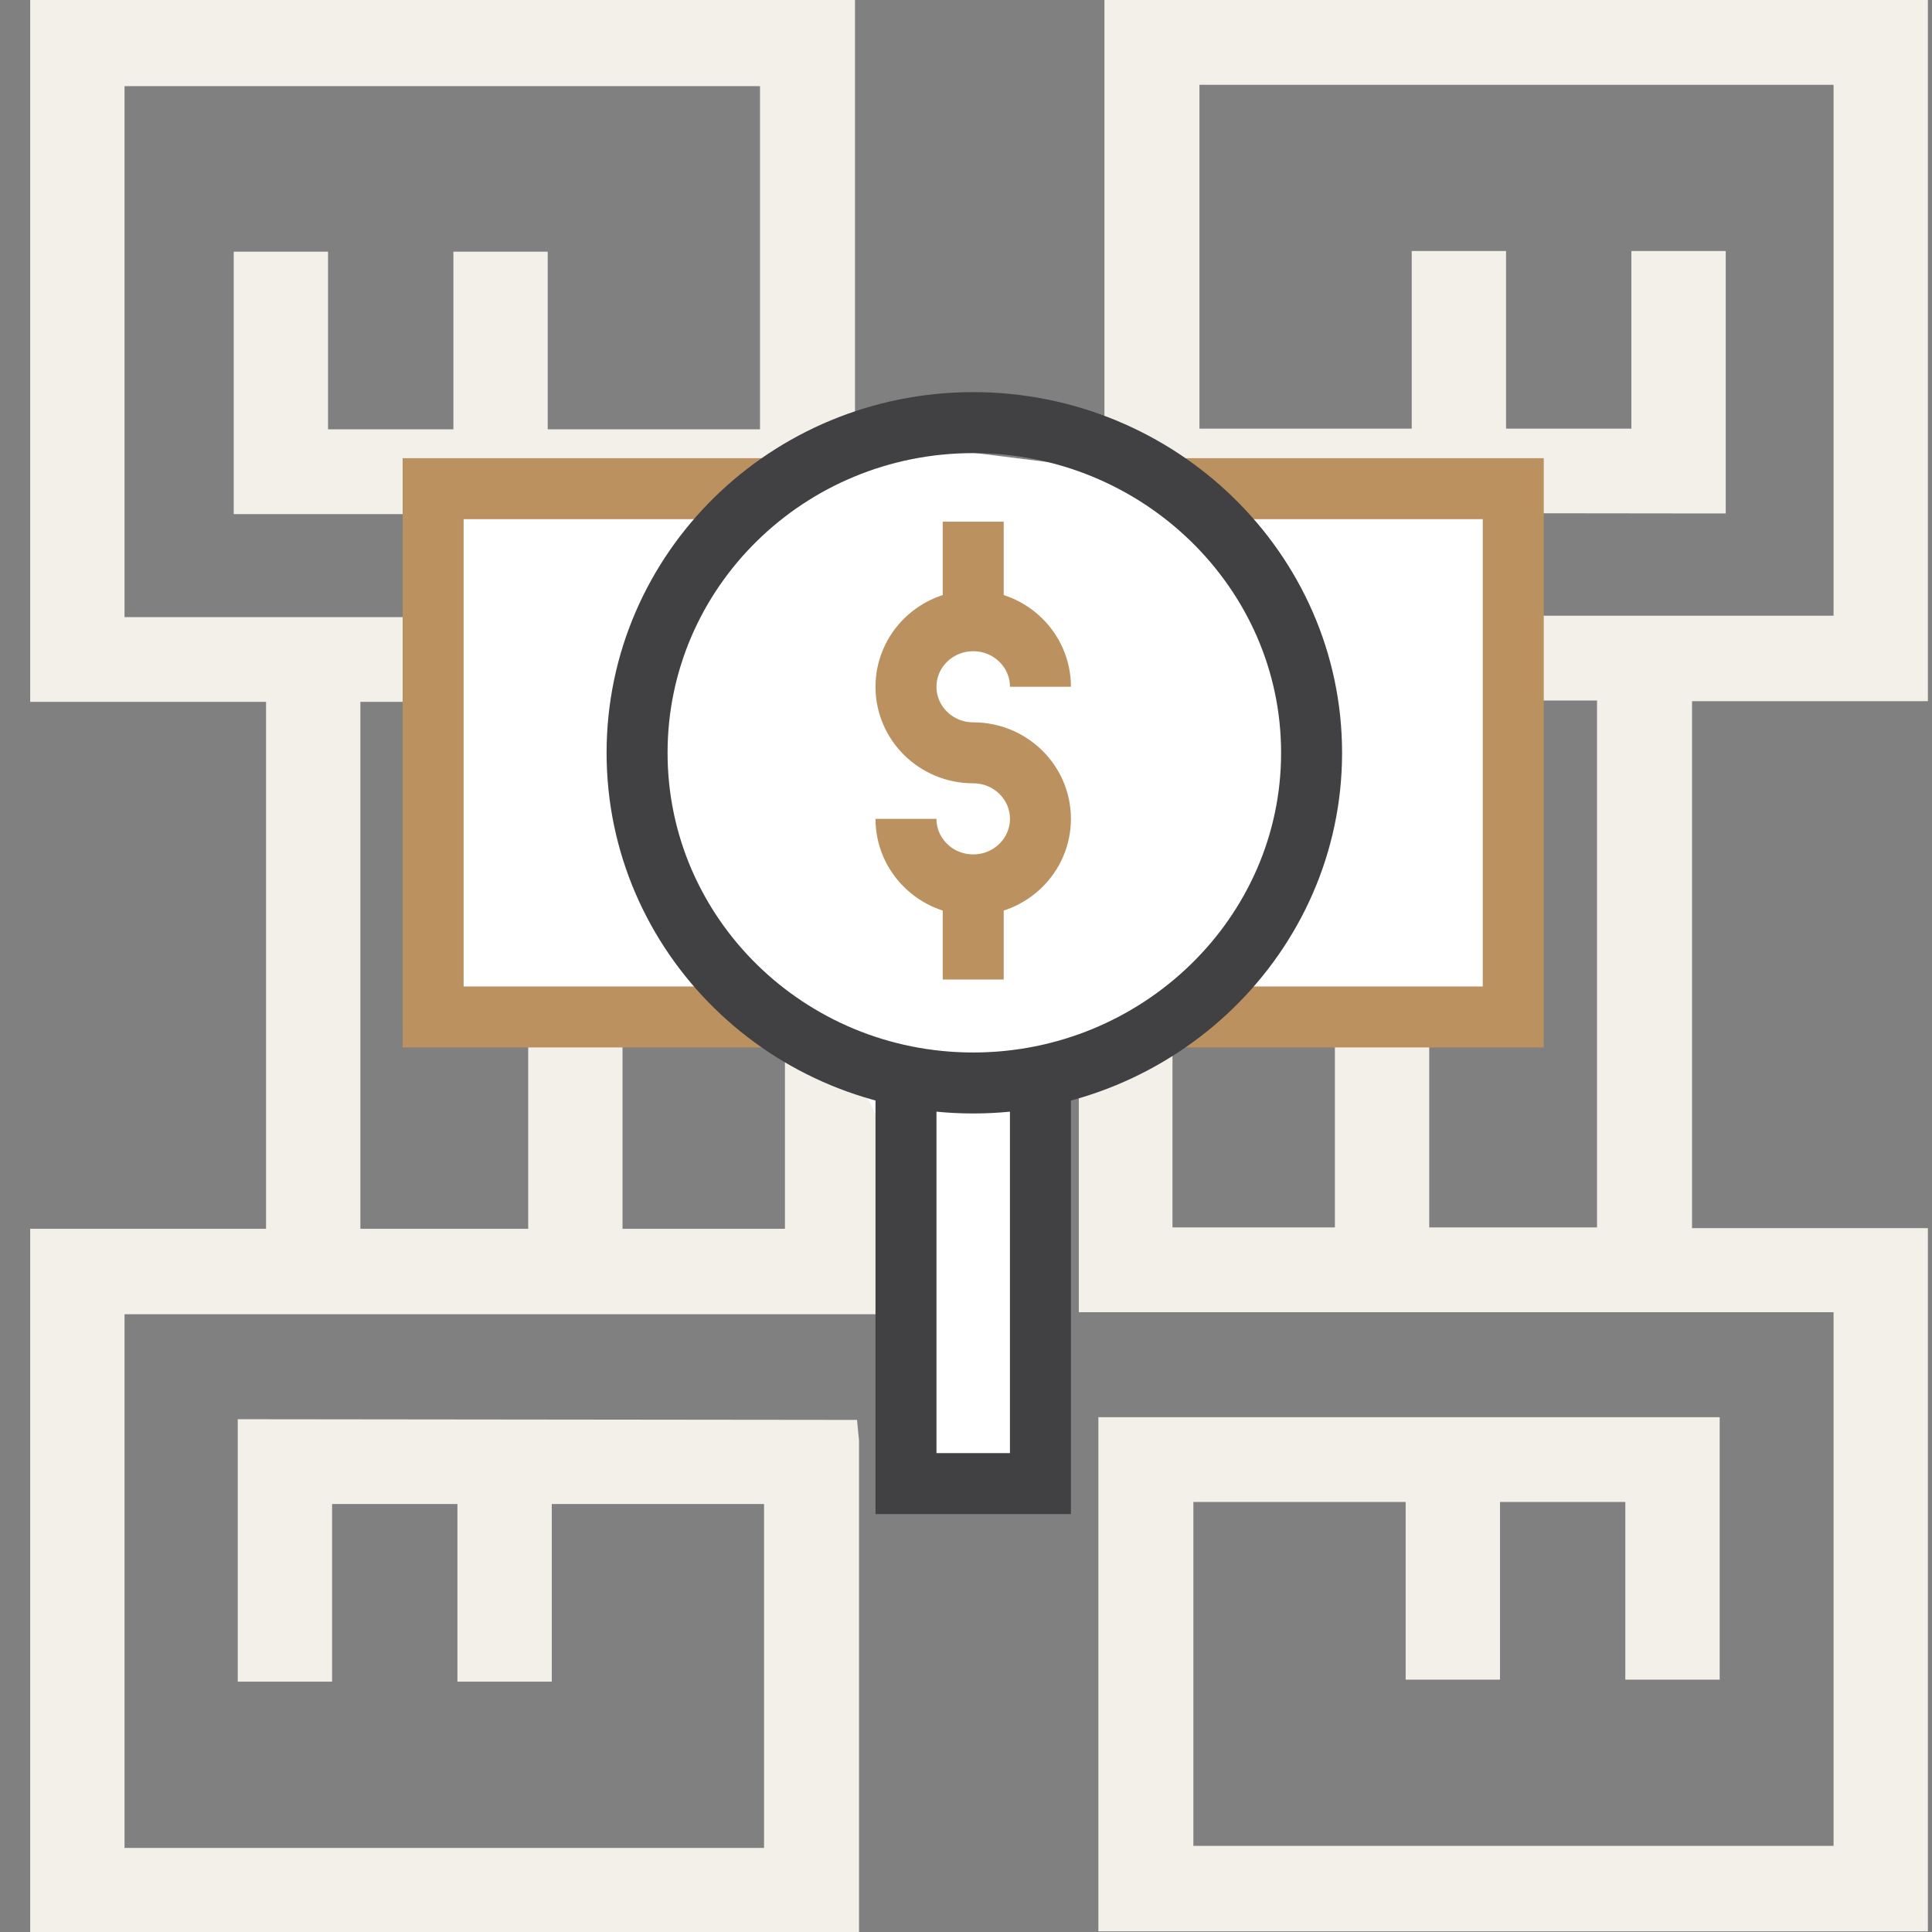
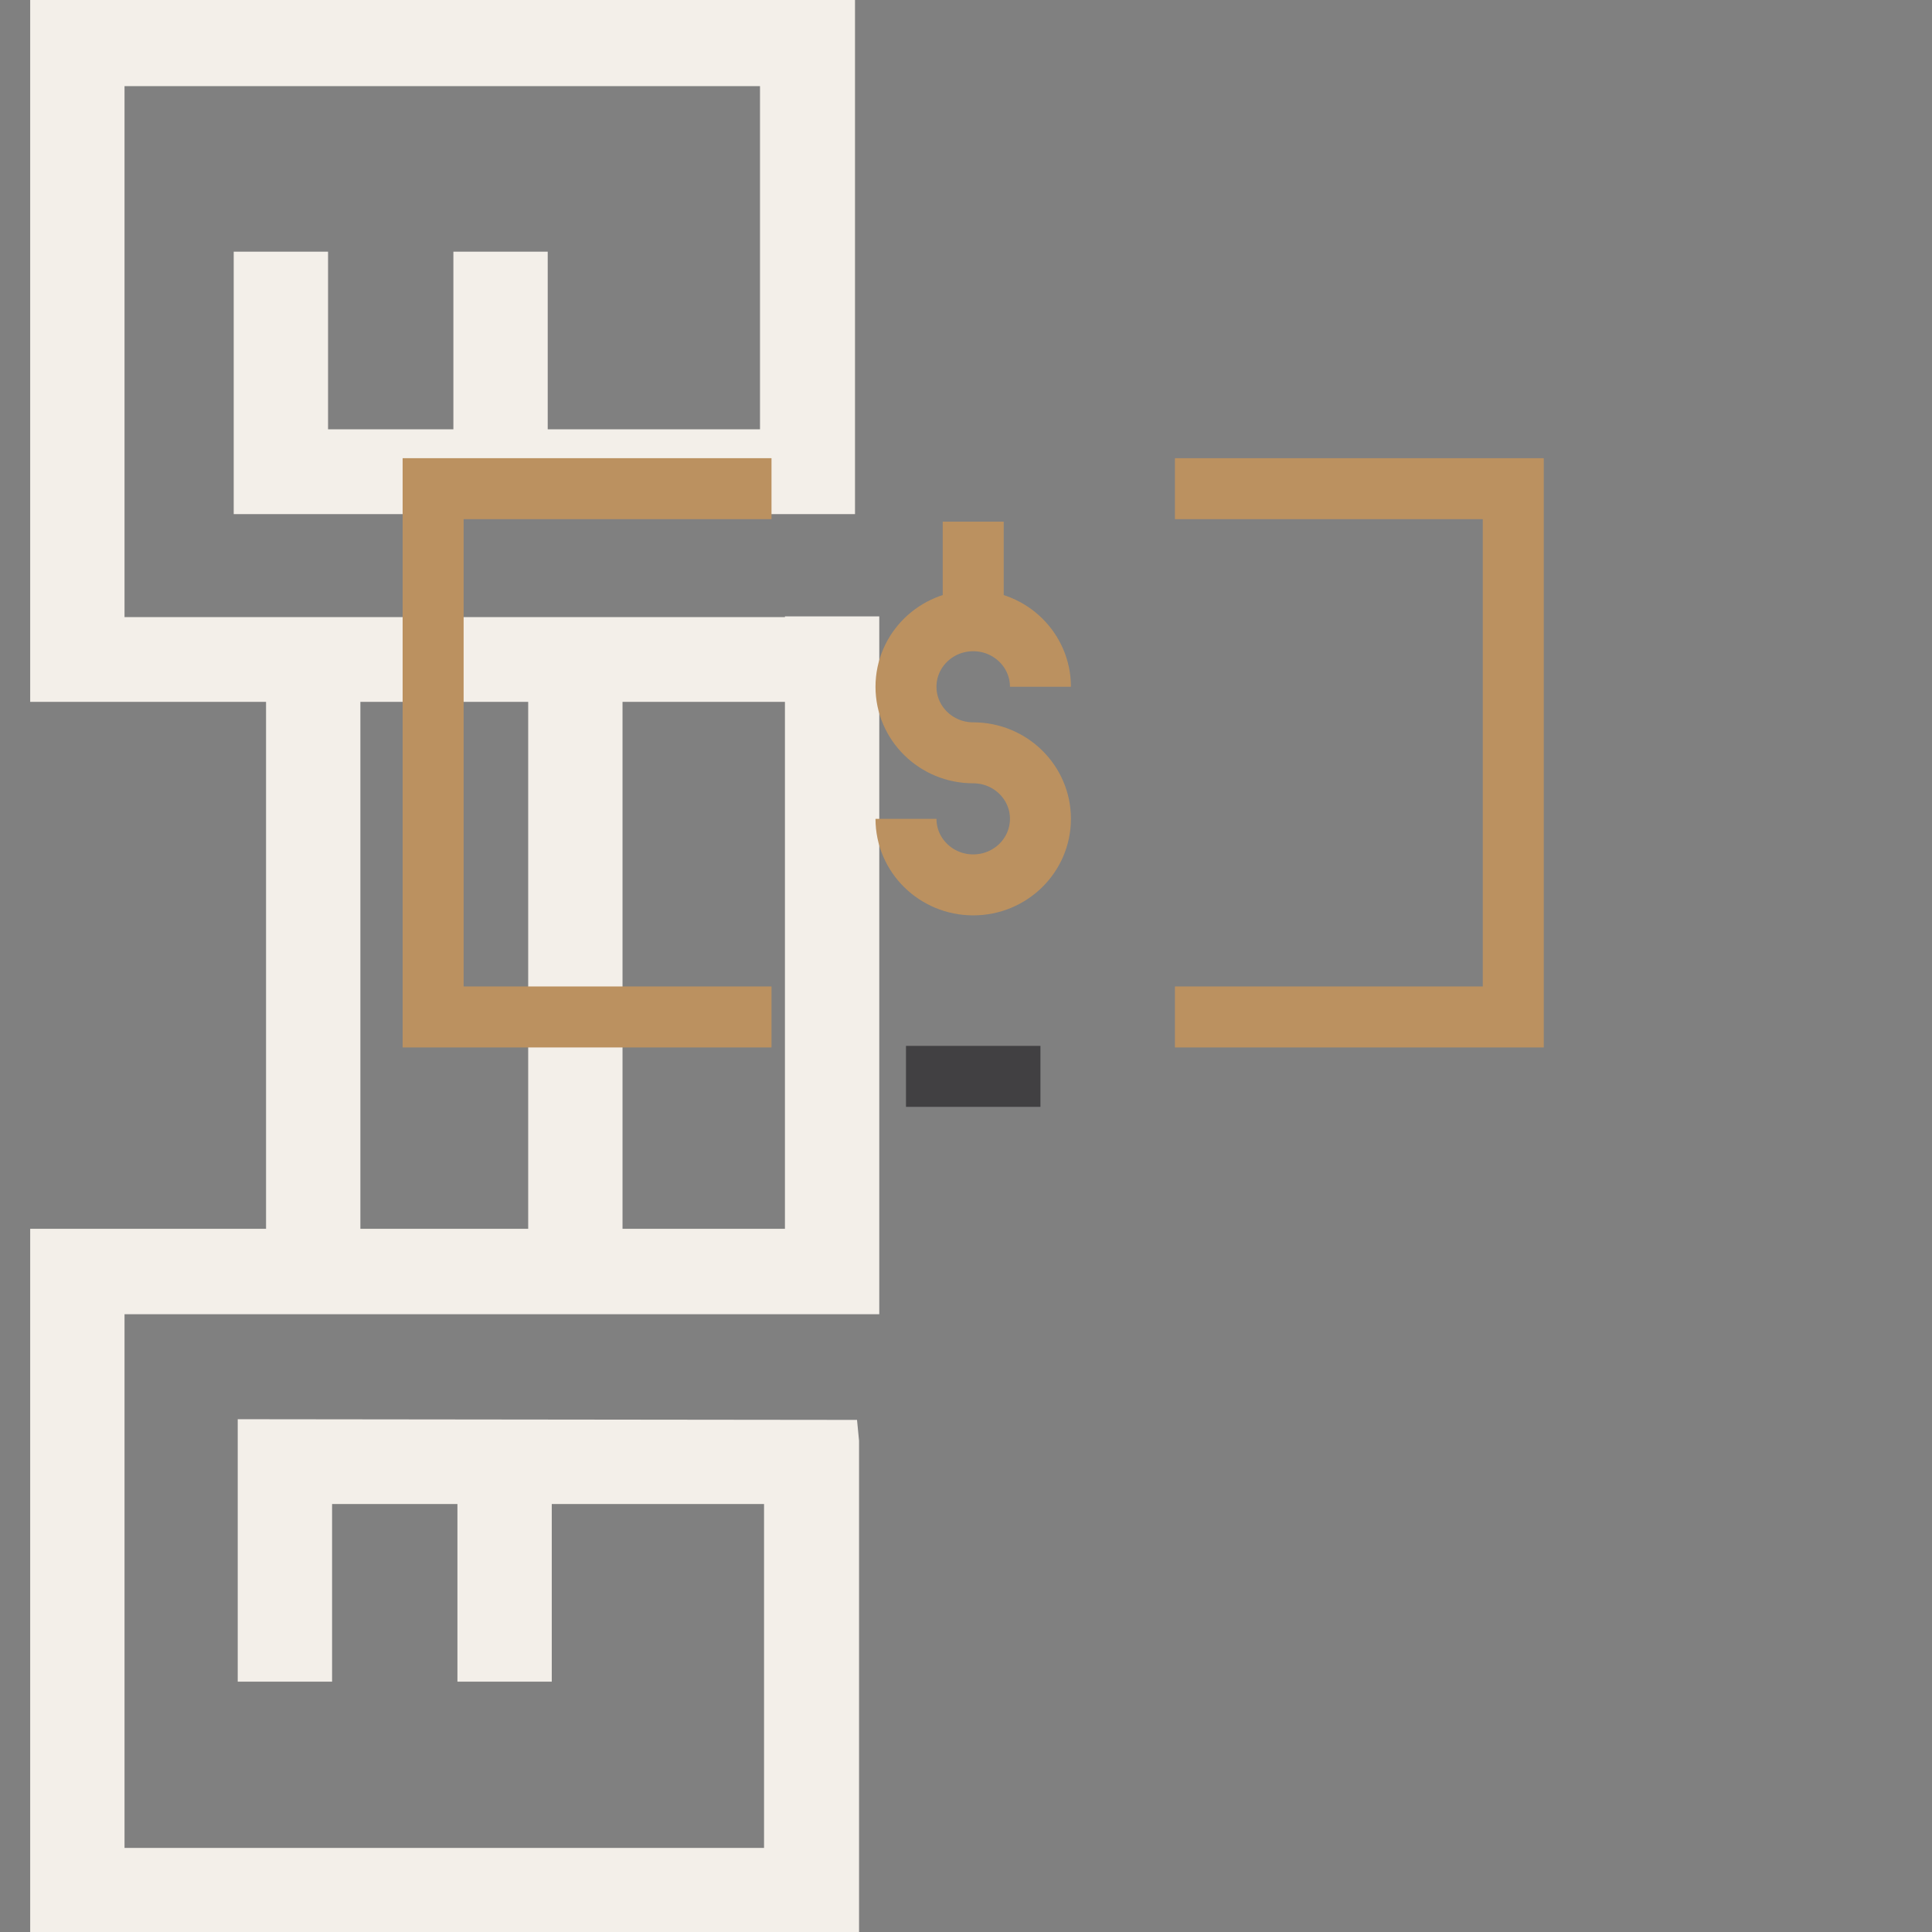
<svg xmlns="http://www.w3.org/2000/svg" width="64" height="64" viewBox="0 0 64 64" fill="none">
  <rect x="0" y="0" width="64" height="64" fill="#808080" stroke="none" />
  <g clip-path="url(#clip0_125_578)">
    <path d="M20.622 40.705V23.25H26.002V40.705H20.622ZM11.938 40.705V23.25H17.497V40.705H11.938ZM26.002 20.442H4.125V2.853H25.176V14.222H18.144V8.337H15.019V14.222H10.867V8.337H7.742V17.031H28.323V0H1V23.25H8.813V40.705H1V64H28.457V47.727L28.39 47.036L8.567 47.014H7.875V55.707H11.001V49.822H15.153V55.707H18.278V49.822H25.31V61.214H4.125V43.536H29.127V20.419H26.002V20.442Z" fill="#F3EFE9" />
-     <path d="M44.22 23.206V40.66H38.84V23.206H44.22ZM52.904 23.206V40.66H47.345V23.206H52.904ZM63.864 23.206V0H36.586V16.295L36.653 16.986L56.475 17.009H57.167V8.315H54.042V14.2H49.89V8.315H46.765V14.2H39.733V2.809H60.739V20.397H35.737V43.469H60.739V61.147H39.532V49.755H46.564V55.641H49.689V49.755H53.841V55.641H56.967V46.947H36.385V63.978H63.864V40.683H56.051V23.228H63.864V23.206Z" fill="#F3EFE9" />
-     <path d="M14 16.406H24.5L28 14.906H31.5L35.5 15.406L38.5 16.906H49.5V34.406L39.5 33.906L38 34.406L34 36.406V49.906H29.5L29 36.906L28.5 35.906L24.5 34.406H14V16.406Z" fill="white" />
    <path d="M25.557 33.688H14.348V16.188H25.557" stroke="#BB9160" stroke-width="2.02" stroke-miterlimit="10" />
    <path d="M38.921 16.188H50.129V33.688H38.921" stroke="#BB9160" stroke-width="2.02" stroke-miterlimit="10" />
-     <path d="M43.448 24.938C43.448 30.978 38.389 35.875 32.239 35.875C26.089 35.875 21.104 30.978 21.104 24.938C21.104 18.897 26.089 14 32.239 14C38.389 14 43.448 18.897 43.448 24.938Z" stroke="#414042" stroke-width="2.02" stroke-miterlimit="10" />
    <path d="M34.466 22.75C34.466 21.542 33.469 20.563 32.239 20.563C31.009 20.563 30.012 21.542 30.012 22.75C30.012 23.958 31.009 24.938 32.239 24.938C33.469 24.938 34.466 25.917 34.466 27.125C34.466 28.333 33.469 29.313 32.239 29.313C31.009 29.313 30.012 28.333 30.012 27.125" stroke="#BB9160" stroke-width="2.02" stroke-miterlimit="10" />
    <path d="M32.239 17.281V20.563" stroke="#BB9160" stroke-width="2.02" stroke-miterlimit="10" />
-     <path d="M32.239 29.313V32.448" stroke="#BB9160" stroke-width="2.02" stroke-miterlimit="10" />
-     <path d="M34.466 35.656V49.146H30.012V35.656" stroke="#414042" stroke-width="2.02" stroke-miterlimit="10" />
+     <path d="M34.466 35.656H30.012V35.656" stroke="#414042" stroke-width="2.02" stroke-miterlimit="10" />
  </g>
  <defs>
    <clipPath id="clip0_125_578">
      <rect width="64" height="64" fill="white" />
    </clipPath>
  </defs>
</svg>